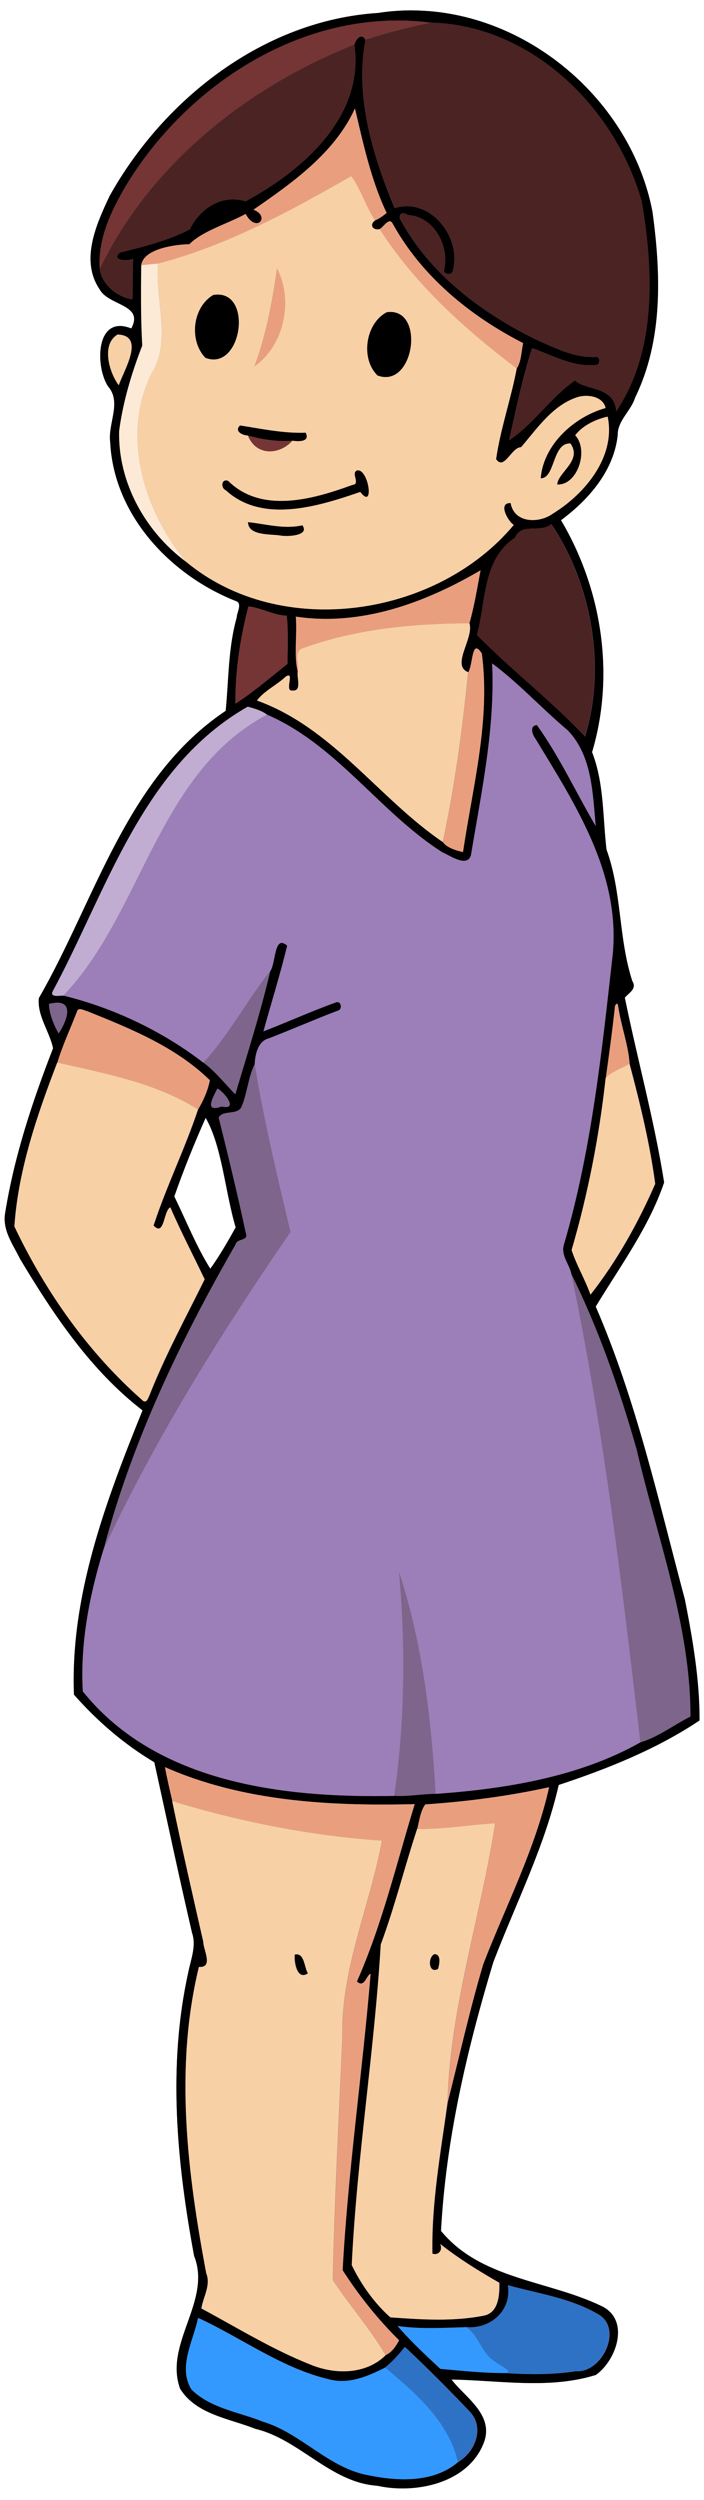
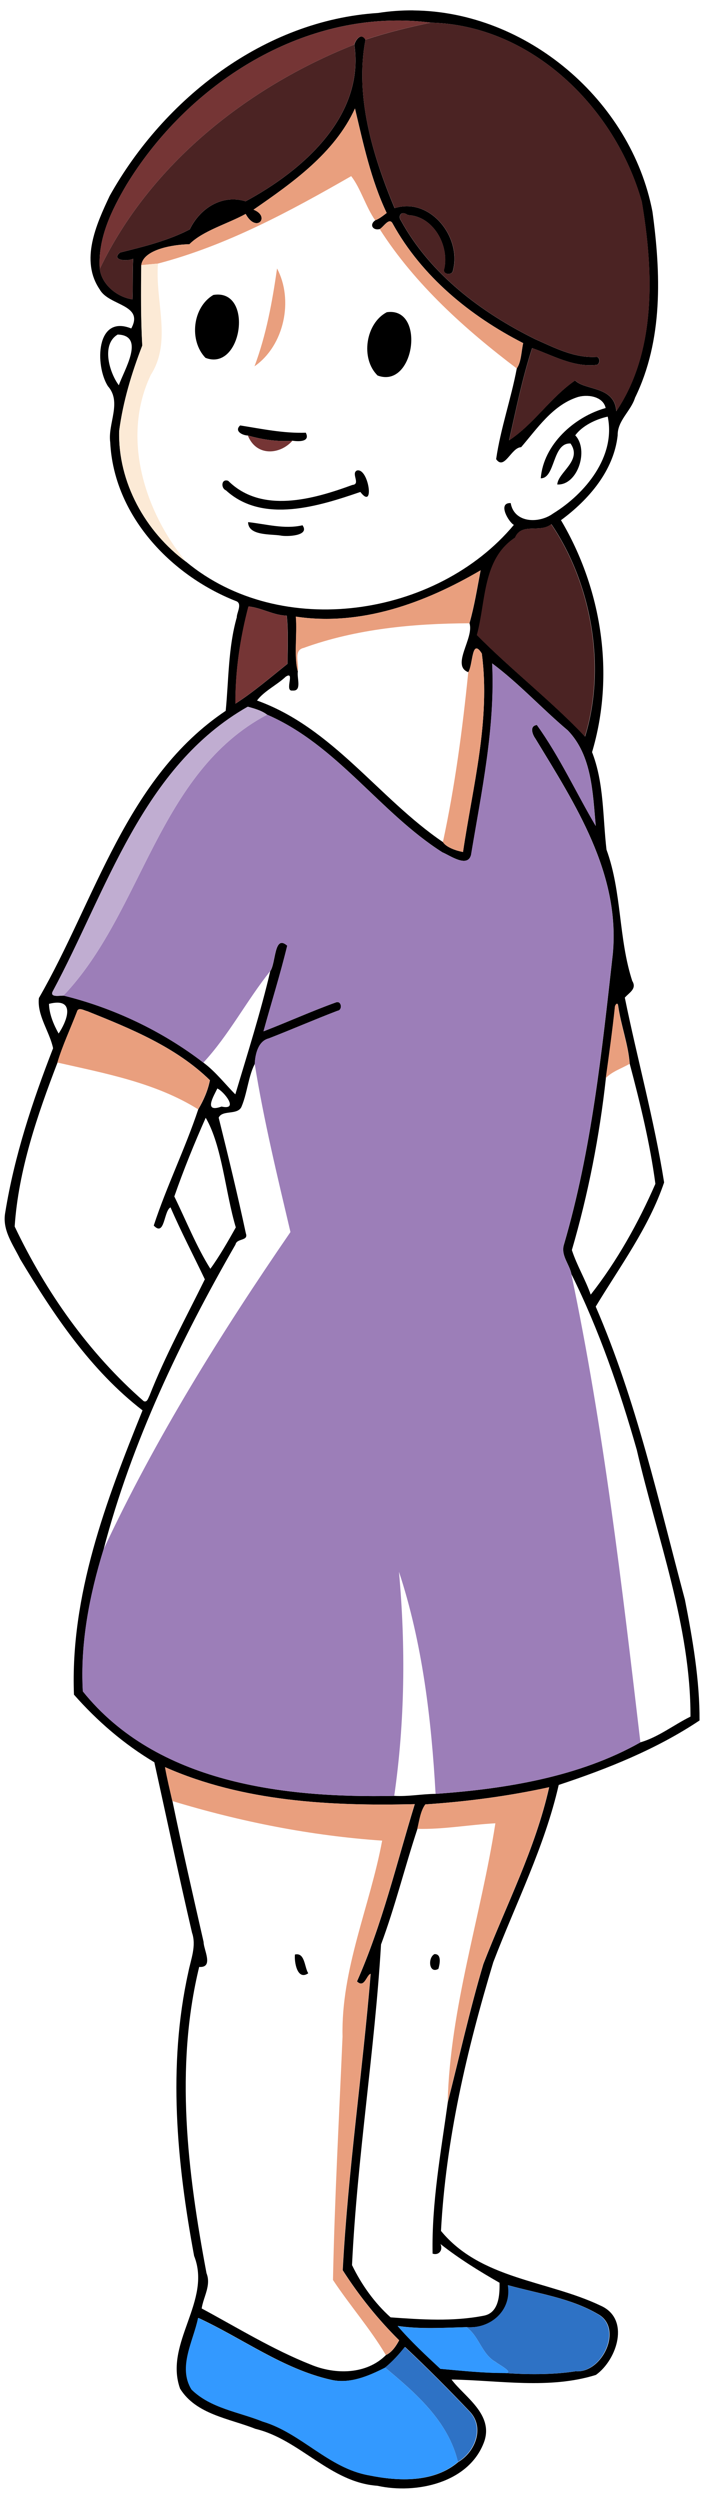
<svg xmlns="http://www.w3.org/2000/svg" width="409pt" height="1452pt" version="1.1" viewBox="0 0 409 1452">
  <g transform="translate(-800)">
-     <path d="m1040.1 6.031c-6.808-0.058-13.668 0.431-20.538 1.509-66.07 4.22-124.28 49.699-155.84 106.22-7.75 16.45-17.311 37.431-5.791 54.341 5.23 9.59 25.99 8.58 18.32 22.67-20.57-8.3-21.14 21.519-13.58 33.489 8.28 9.34-0.121 21.68 1.359 32.57 2.05 42.28 34.901 77.19 72.891 92.2 4.23 1.28 0.51 6.961 0.65 9.491-5.04 17.64-4.69 36.69-6.45 54.32-57.87 38.76-75.53 109.54-108.53 166.83-1.11 10.15 6.27 19.559 8.25 29.139-12.02 30.89-22.5 62.601-27.8 95.411-1.89 10.12 4.49 18.52 8.67 27.03 19.39 32.33 40.91 64.58 71.1 87.87-21.22 52.54-42.051 107.54-39.841 165.1 13.55 15.38 29.061 28.76 46.691 39.27 7.27 32.98 14.249 66.049 21.889 98.959 2.65 7.71-0.67 15.441-2.15 22.991-12.06 54.36-6.68 110.51 3.37 164.75 10.43 26.22-17.569 50.7-8.159 77.08 9.28 15.03 28.659 17.33 43.759 23.35 25.82 6.18 43.45 31.17 70.87 33.07 22.5 4.96 53.27-1.591 62.03-25.531 5.68-16.06-11.661-26.28-18.941-36.18 27.86 0.48 56.77 5.78 83.87-2.67 12.25-8.75 20.17-32.569 2.68-40.259-30.77-14.68-69.55-15.22-92.68-43.37 2.83-53.16 15.06-105.27 30.38-156.07 13.06-34.15 29.851-67.12 38.011-102.95 28.46-9.42 56.85-20.77 81.82-37.45 0.11-23.26-3.97-47.109-8.5-70.159-15.32-57.28-28.16-115.59-51.82-170.2 13.98-23.18 30.889-45.96 39.739-72.12-5.71-36.09-15.54-71.5-22.83-107.32 2.44-2.86 7.17-5.099 4.32-9.689-8.06-24.79-5.989-51.641-14.959-76.241-2.22-18.91-1.381-38.67-8.391-56.65 13.39-44.94 5.731-94.6-18.059-134.72 16.06-11.84 30.689-28.7 32.939-49.28-0.17-8.57 7.681-14.049 10.091-21.839 16.36-33.48 15.029-72.11 10.109-108.1-12.4-64.612-73.1-116.27-138.9-116.83zm102.11 442.77c0.393 1.69 0.738 3.398 1.039 5.12-0.301-1.721-0.646-3.43-1.039-5.12zm-189.96 156.43h2e-3c-0.259 0.255-0.505 0.527-0.736 0.812 0.231-0.285 0.475-0.557 0.734-0.812zm-32.89 43.93c9.57 16.43 11.38 43.321 17.48 63.681-4.45 8-9.72 17.129-14.78 24.039-8.04-12.78-14.131-28.069-20.941-42.009 5.36-15.38 11.671-30.961 18.241-45.711z" fill="#7d658b" />
    <path d="m1040.1 6.031c-6.808-0.058-13.668 0.431-20.538 1.509-66.07 4.22-124.28 49.699-155.84 106.22-7.75 16.45-17.311 37.431-5.791 54.341 5.23 9.59 25.99 8.58 18.32 22.67-20.57-8.3-21.14 21.519-13.58 33.489 8.28 9.34-0.121 21.68 1.359 32.57 2.05 42.28 34.901 77.19 72.891 92.2 4.23 1.28 0.51 6.961 0.65 9.491-5.04 17.64-4.69 36.69-6.45 54.32-57.87 38.76-75.53 109.54-108.53 166.83-1.11 10.15 6.27 19.559 8.25 29.139-12.02 30.89-22.5 62.601-27.8 95.411-1.89 10.12 4.49 18.52 8.67 27.03 19.39 32.33 40.91 64.58 71.1 87.87-21.22 52.54-42.051 107.54-39.841 165.1 13.55 15.38 29.061 28.76 46.691 39.27 7.27 32.98 14.249 66.049 21.889 98.959 2.65 7.71-0.67 15.441-2.15 22.991-12.06 54.36-6.68 110.51 3.37 164.75 10.43 26.22-17.569 50.7-8.159 77.08 9.28 15.03 28.659 17.33 43.759 23.35 25.82 6.18 43.45 31.17 70.87 33.07 22.5 4.96 53.27-1.591 62.03-25.531 5.68-16.06-11.661-26.28-18.941-36.18 27.86 0.48 56.77 5.78 83.87-2.67 12.25-8.75 20.17-32.569 2.68-40.259-30.77-14.68-69.55-15.22-92.68-43.37 2.83-53.16 15.06-105.27 30.38-156.07 13.06-34.15 29.851-67.12 38.011-102.95 28.46-9.42 56.85-20.77 81.82-37.45 0.11-23.26-3.97-47.109-8.5-70.159-15.32-57.28-28.16-115.59-51.82-170.2 13.98-23.18 30.889-45.96 39.739-72.12-5.71-36.09-15.54-71.5-22.83-107.32 2.44-2.86 7.17-5.099 4.32-9.689-8.06-24.79-5.989-51.641-14.959-76.241-2.22-18.91-1.381-38.67-8.391-56.65 13.39-44.94 5.731-94.6-18.059-134.72 16.06-11.84 30.689-28.7 32.939-49.28-0.17-8.57 7.681-14.049 10.091-21.839 16.36-33.48 15.029-72.11 10.109-108.1-12.4-64.612-73.1-116.27-138.9-116.83zm-9.855 5.889c6.655-0.035 13.363 0.364 20.097 1.23 58.54 1.48 107.14 49.47 122.5 103.97 6.83 40.22 8.68 86.779-14.8 121.71-1.11-14.81-17.85-11.829-23.95-17.859-14.21 9.75-24.03 25.37-38.35 34.77 4.02-17.85 7.77-36.371 13.4-53.591 11.96 4.2 24.039 11.31 37.389 9.75 2.18-0.18 2.201-4.79-0.109-4.6-12.73 0.73-24.199-5.291-35.459-10.291-31.41-15.53-60.96-37.729-78.07-68.959-1.71-2.15-0.21-6.19 4.1-3.15 14.79 0.64 24.09 17.58 21.12 31.15-1.34 3.44 4.72 4.241 5.05 0.941 5.09-19.12-13.171-42.671-33.931-36.081-12.7-30.541-23.2-64.79-16.9-97.86-2.51-4.22-5.61-0.12-6.45 2.87 6.02 41.74-30.05 73.12-63.2 91-13.74-4.21-26.49 4.059-32.42 16.309-12.61 6.54-26.699 10.01-40.459 13.43-5.61 4.49 4.03 5.341 7.57 3.591-0.44 7.86-0.101 15.739-0.441 23.609-8.71-1.24-17.819-8.439-18.959-17.659-1.25-17.63 6.799-34.041 15.469-48.791 32.987-54.158 92.528-95.149 156.86-95.489zm-24 51.071c4.72 20 9.29 41.54 18.42 60.7-2.08 1.6-4.17 3.309-6.65 4.269-3.61 2.53-1.381 6.091 2.609 5.091 2.27-1.24 5.56-7.21 7.57-3.1 16.9 30.61 45.02 53.62 75.77 69.32-1.08 4.8-1.08 10.959-3.73 14.709-3.31 17.67-9.431 34.951-11.991 52.691 4.77 6.82 8.819-6.881 14.509-6.941 9.23-10.7 18.11-24.11 32.3-28.93 5.72-2.04 15.321-0.82 16.811 6.18-18.22 5.06-36.17 21.21-37.7 40.82 8.57 0.03 6.61-20.79 17.28-20.23 7.05 9.97-7.29 16.69-7.68 23.82 11.81 0.61 18.53-20.051 10.43-28.561 4.09-5.51 11.76-9.32 18.87-10.87 4.81 23.11-12.95 44.72-31.72 56.27-8.17 5.98-22.6 5.67-24.65-6.05-7.83-0.32-1.2 11.06 1.85 12.67-44.83 53.68-135.45 67.111-190.38 21.441-23.68-17.44-39.69-46.23-38.9-76 2.23-17.02 7.23-33.611 13.42-49.581-0.87-15.5-0.791-31.149-0.591-46.719 1.18-9.29 19.061-12.031 27.941-12.141 7.91-7.9 22.25-11.829 32.7-17.609 6.23 11.46 14.669 1.539 4.569-2.461 22.18-15.36 47.071-32.709 58.941-58.789zm-80.17 108.09c-0.679 0.022-1.387 0.094-2.125 0.216-12.09 7.13-14.24 26.479-4.58 36.539 20.818 8.031 27.756-37.45 6.705-36.755zm100.69 10.084c-0.652 6e-3 -1.333 0.058-2.041 0.161-12.26 6.37-15.469 26.91-5.339 36.78 20.944 7.731 27.586-37.112 7.38-36.941zm-158.4 13.13c16.46 0.54 3.44 21.099 0.68 29.469-5.25-6.92-10.54-23.579-0.68-29.469zm71.159 52.789c-3.63 3.3 1.4 5.83 4.52 5.85 8.42 2.4 17.13 3.68 25.92 3.02 3.77 0.58 10.361 0.68 7.691-4.65-12.92 0.46-25.461-2.22-38.131-4.22zm68.469 26.081c-0.206 4e-3 -0.416 0.033-0.628 0.089-3.59 1.69 2.359 7.971-2.641 8.391-22.65 8.31-52.67 16.909-72.15-2.391-3.99-1.45-4.43 4.22-1.3 5.53 21.59 19.78 54.811 8.891 78.081 0.941 8.283 10.802 5.022-12.698-1.363-12.559zm-63.858 30.08c0.05 8.06 13.199 6.83 18.959 7.8 3.24 0.69 17.171 0.36 12.641-5.97-10.56 2.43-21.1-0.71-31.6-1.83zm176.19 1.169c23.25 34.2 32.061 82.87 19.591 123.37-19.05-20.27-42.971-38.849-62.791-58.959 5.37-19.53 3.151-44.03 22.141-56.57 3.71-8.97 14.439-2.441 21.059-7.841zm-41.089 26.811c-1.97 10.27-3.6 20.74-6.48 30.77 2.82 8.51-10.89 24.5-0.72 28.4 2.84-4.23 1.869-20.371 7.889-10.841 5.1 38.82-5.28 77.13-10.93 115.28-4.04-0.75-9.759-2.72-11.689-5.78-37.34-25.4-63.981-66.4-107.99-82.2 4.05-5.48 11.559-8.999 16.709-13.859 5.7-3.74-1.12 8.859 3.95 8.059 5.65 0.52 2.351-7.51 3.081-11.08-2.39-8.67-0.27-21.581-1.15-31.861 37.93 5.74 75.23-8.069 107.33-26.889zm-134.88 20.989c7.42 0.69 14.49 5.181 22.23 5.331 1 9.17 0.49 18.7 0.45 28-9.88 7.88-19.851 16.469-30.241 23.119-0.11-19.06 2.731-38.04 7.561-56.45zm141.6 33.081c15.61 11.64 28.959 26.309 43.909 38.889 14.16 14.65 14.471 36.441 16.241 55.511-10.89-18.4-21.031-40.38-34.181-58.62-4.47 0.49-2.609 5.53-0.859 7.9 23.12 38.07 49.25 78.1 44.97 124.87-6.36 56.66-12.27 113.89-28.35 168.82-2.09 6.35 3.169 11.441 4.309 17.381 16 32.2 28.05 67.219 37.97 102.06 11.83 51.1 31.34 102.46 31.18 154.87-9.71 4.78-18.629 11.91-29.039 14.92-35.44 20.07-78.34 27.09-119 29.95-8.02 0.05-15.981 1.639-24.011 1.169-63.91 1.32-138.02-7.25-180.94-60.68-1.6-27.88 3.849-55.87 11.989-82.33 16.29-62.37 44.61-121.4 76.67-177.21 0.8-3.82 7.709-1.86 6.009-6.52-4.8-22.46-10.25-44.911-15.78-67.141 2.04-4.64 10.621-1.37 13.141-6.1 3.47-7.95 4.019-17.809 7.839-25.159 0.25-5.58 1.97-13.291 8.17-14.791 13.37-5.2 26.521-10.93 39.911-16.05 3.07-0.41 2.35-6-0.87-4.88-14.23 5.11-28.041 11.39-42.141 16.83 4.56-16.59 9.741-33.04 13.791-49.75-7.76-6.85-6.49 10.1-9.88 14.83-5.63 24.04-13.231 47.871-20.281 71.511-5.14-5.01-11.519-13.281-18.539-18.411-23.86-18.36-52.29-31.829-81.27-38.939-2.27-0.02-8.17 1.21-6.2-2.55 31.5-58.58 51.94-130.35 113.27-165.24 3.88 1.09 7.98 2.19 11.23 4.65 40.63 17.62 65.339 56.69 101.81 79.93 4.19 1.68 14.651 9.29 16.661 1.47 6.11-36.78 14.04-73.709 12.27-111.19zm-252.65 197.02c9.355-3e-3 5.554 10.778 0.75 17.953-2.91-5.21-5.46-11.28-5.6-17.25 1.909-0.483 3.514-0.703 4.85-0.703zm325.22 0.639c0.27 0.021 0.505 0.342 0.611 1.145 1.6 11.34 5.88 22.39 6.72 33.75 6.05 22.82 11.78 46.26 14.9 69.7-9.86 22.64-22.42 45.089-37.57 64.359-3.1-8.85-8.08-17.03-10.95-25.9 9.51-32.59 16.06-66.09 19.77-99.85 1.89-13.62 3.781-27.25 5.241-40.93-0.076-0.914 0.685-2.321 1.278-2.275zm-312.01 3.145c1.347-0.014 3.117 0.959 4.286 1.209 25.26 10.15 51.409 20.769 71.169 40.059-1.11 5.8-3.689 11.8-6.789 16.9-7.56 22.77-18.391 44.701-25.861 67.511 6.47 6.85 5.78-8.601 9.75-10.561 6.12 14.17 13.301 27.871 19.931 41.791-11.02 22.38-23.041 44.37-32.181 67.65-0.74 1.32-1.279 3.99-3.319 3.12-31.88-27.85-56.841-63.35-74.981-101.45 2.19-32.69 13.181-64.73 24.891-95.22 3.02-10.11 7.589-19.7 11.359-29.55 0.281-1.087 0.937-1.451 1.745-1.459zm79.755 46.069c3.56 1.5 12.94 12.89 2.45 10.5-10.74 3.89-4.57-6.1-2.45-10.5zm-6.759 17c9.57 16.43 11.38 43.321 17.48 63.681-4.45 8-9.72 17.129-14.78 24.039-8.04-12.78-14.131-28.069-20.941-42.009 5.36-15.38 11.671-30.961 18.241-45.711zm-23.591 377.16c45.37 20.06 96.181 22.67 145.06 21.48-10.58 34.44-18.99 70.16-33.57 102.97 4.38 4.19 5.55-3.77 7.95-4.42-4.77 57.43-13.17 114.56-16.25 172.13 9.42 14.7 20.38 28.41 32.8 40.7-1.69 3.22-4.18 7-7.67 8.57-11.38 11.4-29.41 11.46-43.52 5.63-22.2-8.78-42.599-21.4-63.559-32.68 1.04-6.82 5.63-13.431 2.82-20.441-11-58.44-18.5-119.35-4.27-177.91 8.73 0.63 2.47-10.31 2.58-14.47-6.2-27.26-12.459-54.529-18.109-81.889-1.49-6.54-3.091-13.07-4.261-19.67zm223.14 11.65c-8.02 35.86-25.061 68.669-38.241 102.74-7.81 26.18-14.249 55.14-20.669 80.27-4.02 29.11-9.411 58.37-8.831 87.88 3.43 1.19 6.2-1.799 4.6-5.569 10.74 8.47 22.411 15.7 34.281 22.48 0.18 7.23-0.431 17.609-9.281 19.159-17.74 3.45-36.059 2.221-53.989 0.941-9.38-8.39-16.94-19.031-22.42-30.361 2.97-62.28 13.15-123.96 16.85-186.19 8.18-22 13.8-44.901 21.15-67.161 1.11-4.78 1.92-10.609 4.65-14.219 24.13-1.61 48.24-4.79 71.9-9.97zm-66.65 96.93c-4.04 2.15-3.22 11.719 2.28 8.559 0.86-2.88 1.97-8.739-2.28-8.559zm-80.027 0.102c-0.318 0.01-0.658 0.048-1.023 0.128-0.5 4.05 1.24 15.351 7.72 10.911-2.147-3.459-1.921-11.146-6.697-11.039zm122.83 192.2c17.39 4.84 36.12 7.39 52.02 16.67 15.23 8.11 2.739 34.6-12.791 33.3-13.31 2.18-29.609 1.909-41.109 1.009-12.49 0.05-24.911-1.33-37.331-2.42-8.56-7.95-17.239-16.049-24.839-24.889 13.19 1.93 26.6 1.04 39.88 0.68 14.06 1.21 26.61-9.68 24.17-24.35zm-179.95 19c25.64 11.86 49 29.561 76.95 35.891 11.1 2.63 22.17-2.22 31.72-7.05 4.31-3.52 8.01-7.611 11.43-11.941 12.98 12.18 25.61 24.881 37.87 37.791 8.43 9.34 2.71 23.29-6.97 28.97-14.09 12.08-34.509 11.299-51.709 7.789-23.44-4.08-39.35-24.55-61.77-31.23-13.94-5.63-30.24-7.66-41.35-18.62-8.06-13.06 1.1-28.16 3.83-41.6z" />
    <path d="m1030.3 11.92c-64.36 0.341-123.9 41.332-156.89 95.49-8.67 14.75-16.72 31.16-15.47 48.79 29.13-60.65 85.65-105.62 147.86-130.28 0.84-2.99 3.94-7.09 6.45-2.87 12.46-4.1 25.22-7.27 38.07-9.9-6.734-0.865-13.441-1.265-20.097-1.23zm-86.32 241.01c4.92 12.33 18.72 11.24 25.92 3.02-8.79 0.66-17.5-0.62-25.92-3.02zm0.311 99.28c-4.83 18.41-7.671 37.39-7.561 56.45 10.39-6.65 20.361-15.239 30.241-23.119 0.04-9.3 0.55-18.83-0.45-28-7.74-0.15-14.81-4.641-22.23-5.331z" fill="#753535" />
    <path d="m1050.4 13.15c-12.85 2.63-25.61 5.8-38.07 9.9-6.34 33.07 4.229 67.319 16.959 97.859 20.76-6.59 39.021 16.961 33.931 36.081-0.33 3.3-6.39 2.499-5.05-0.941 2.97-13.57-6.33-30.51-21.12-31.15-4.31-3.04-5.81 1-4.1 3.15 17.11 31.23 46.66 53.429 78.07 68.959 11.26 5 22.729 11.021 35.459 10.291 2.31-0.19 2.289 4.42 0.109 4.6-13.35 1.56-25.429-5.55-37.389-9.75-5.63 17.22-9.38 35.741-13.4 53.591 14.32-9.4 24.14-25.02 38.35-34.77 6.1 6.03 22.84 3.049 23.95 17.859 23.48-34.93 21.63-81.489 14.8-121.71-15.4-54.5-64-102.49-122.5-103.97zm-44.6 12.77c-62.21 24.66-118.73 69.63-147.86 130.28 1.14 9.22 10.249 16.419 18.959 17.659 0.34-7.87 6.2e-4 -15.749 0.441-23.609-3.54 1.75-13.18 0.899-7.57-3.591 13.76-3.42 27.849-6.89 40.459-13.43 5.93-12.25 18.68-20.519 32.42-16.309 33.15-17.88 69.22-49.26 63.2-91zm114.41 278.49c-6.62 5.4-17.349-1.129-21.059 7.841-18.99 12.54-16.771 37.04-22.141 56.57 19.82 20.11 43.741 38.689 62.791 58.959 12.47-40.5 3.659-89.17-19.591-123.37z" fill="#4b2323" />
    <path d="m1006.2 62.991c-11.87 26.08-36.761 43.429-58.941 58.789 10.1 4 1.661 13.921-4.569 2.461-10.45 5.78-24.79 9.709-32.7 17.609-8.88 0.11-26.761 2.851-27.941 12.141 3.25-0.31 6.5-0.63 9.75-0.92 40.01-10.49 76.67-30.37 112.23-50.77 5.43 6.93 8.451 17.779 13.941 25.659 2.48-0.96 4.57-2.669 6.65-4.269-9.13-19.16-13.7-40.7-18.42-60.7zm20.239 65.536c-1.88 3e-3 -4.157 3.593-5.859 4.523 20.57 32.25 50.021 58.52 79.611 80.93 2.65-3.75 2.65-9.909 3.73-14.709-30.75-15.7-58.87-38.71-75.77-69.32-0.502-1.028-1.084-1.425-1.711-1.423zm-65.48 27.383c-2.77 19.3-6.249 38.54-13.109 56.85 17.33-12.05 22.809-38.56 13.109-56.85zm118.21 175.31c-32.1 18.82-69.4 32.629-107.33 26.889 0.88 10.28-1.24 23.191 1.15 31.861 0.95-4.46-2.73-12.291 3.4-13.661 30.71-11.12 63.84-14.199 96.3-14.319 2.88-10.03 4.51-20.5 6.48-30.77zm-2.3 45.37c-2.718-0.076-2.611 10.498-4.83 13.803-3.32 33.08-7.73 66.149-14.73 98.659 1.93 3.06 7.649 5.03 11.689 5.78 5.65-38.15 16.03-76.46 10.93-115.28-1.317-2.085-2.298-2.941-3.059-2.962zm81.569 206.36c-0.594-0.046-1.354 1.361-1.278 2.275-1.46 13.68-3.351 27.31-5.241 40.93 3.79-3.96 9.23-5.579 13.85-8.309-0.84-11.36-5.12-22.41-6.72-33.75-0.106-0.803-0.341-1.125-0.611-1.145zm-312.01 3.145c-0.808 8e-3 -1.464 0.372-1.745 1.459-3.77 9.85-8.339 19.44-11.359 29.55 27.94 6.34 57.11 11.749 81.77 27.159 3.1-5.1 5.679-11.1 6.789-16.9-19.76-19.29-45.909-29.909-71.169-40.059-1.169-0.25-2.939-1.223-4.286-1.209zm49.405 440.23c1.17 6.6 2.771 13.13 4.261 19.67 39.65 12.06 80.55 20.179 121.92 23.009-7.05 38.02-23.921 74.55-23.011 113.77-2.01 47.11-4.609 94.27-5.559 141.38 9.78 14.81 21.689 28.33 30.709 43.6 3.49-1.57 5.98-5.35 7.67-8.57-12.42-12.29-23.38-26-32.8-40.7 3.08-57.57 11.48-114.7 16.25-172.13-2.4 0.65-3.57 8.61-7.95 4.42 14.58-32.81 22.99-68.53 33.57-102.97-48.88 1.19-99.691-1.42-145.06-21.48zm223.14 11.65c-23.66 5.18-47.77 8.36-71.9 9.97-2.73 3.61-3.54 9.439-4.65 14.219 15.23 0.39 30.24-2.42 45.37-3.23-8.39 54.09-26.29 106.95-27.73 162.05 6.42-25.13 12.859-54.09 20.669-80.27 13.18-34.07 30.221-66.879 38.241-102.74z" fill="#e99f7e" />
-     <path d="m1004 102.3c-35.53 20.4-72.19 40.28-112.2 50.77-1.87 21.39 8.27 45.149-4.15 64.589-17.4 36.47-3.54 79.561 20.47 108.63 54.93 45.67 145.55 32.239 190.38-21.441-3.05-1.61-9.68-12.99-1.85-12.67 2.05 11.72 16.48 12.03 24.65 6.05 18.77-11.55 36.53-33.16 31.72-56.27-7.11 1.55-14.78 5.36-18.87 10.87 8.1 8.51 1.38 29.171-10.43 28.561 0.39-7.13 14.73-13.85 7.68-23.82-10.67-0.56-8.71 20.26-17.28 20.23 1.53-19.61 19.48-35.76 37.7-40.82-1.49-7-11.091-8.22-16.811-6.18-14.19 4.82-23.07 18.23-32.3 28.93-5.69 0.06-9.739 13.761-14.509 6.941 2.56-17.74 8.681-35.021 11.991-52.691-29.59-22.41-59.041-48.68-79.611-80.93-3.99 1-6.219-2.561-2.609-5.091-5.49-7.88-8.511-18.729-13.941-25.659zm-43.07 53.609c9.7 18.29 4.221 44.8-13.109 56.85 6.86-18.31 10.339-37.55 13.109-56.85zm-34.925 15.166c21.052-0.695 14.114 44.786-6.705 36.755-9.66-10.06-7.51-29.409 4.58-36.539 0.738-0.122 1.446-0.193 2.125-0.216zm100.69 10.084c20.207-0.172 13.565 44.671-7.38 36.941-10.13-9.87-6.921-30.41 5.339-36.78 0.708-0.102 1.389-0.155 2.041-0.161zm-158.4 13.13c-9.86 5.89-4.57 22.549 0.68 29.469 2.76-8.37 15.78-28.929-0.68-29.469zm71.159 52.789c12.67 2 25.211 4.68 38.131 4.22 2.67 5.33-3.921 5.23-7.691 4.65-7.2 8.22-21 9.31-25.92-3.02-3.12-0.02-8.15-2.55-4.52-5.85zm68.469 26.081c6.385-0.139 9.645 23.361 1.363 12.559-23.27 7.95-56.491 18.839-78.081-0.941-3.13-1.31-2.69-6.98 1.3-5.53 19.48 19.3 49.5 10.701 72.15 2.391 5-0.42-0.949-6.701 2.641-8.391 0.212-0.056 0.422-0.085 0.628-0.089zm-63.858 30.08c10.5 1.12 21.04 4.26 31.6 1.83 4.53 6.33-9.401 6.66-12.641 5.97-5.76-0.97-18.909 0.26-18.959-7.8zm128.62 58.75c-32.46 0.12-65.59 3.199-96.3 14.319-6.13 1.37-2.45 9.201-3.4 13.661-0.73 3.57 2.569 11.6-3.081 11.08-5.07 0.8 1.75-11.799-3.95-8.059-5.15 4.86-12.659 8.379-16.709 13.859 44.01 15.8 70.651 56.8 107.99 82.2 7-32.51 11.41-65.579 14.73-98.659-10.17-3.9 3.54-19.89 0.72-28.4zm-239.45 255.11c-11.71 30.49-22.701 62.53-24.891 95.22 18.14 38.1 43.101 73.6 74.981 101.45 2.04 0.87 2.579-1.8 3.319-3.12 9.14-23.28 21.161-45.27 32.181-67.65-6.63-13.92-13.811-27.621-19.931-41.791-3.97 1.96-3.28 17.411-9.75 10.561 7.47-22.81 18.301-44.741 25.861-67.511-24.66-15.41-53.83-20.82-81.77-27.16zm332.45 0.741c-4.62 2.73-10.06 4.349-13.85 8.309-3.71 33.76-10.26 67.26-19.77 99.85 2.87 8.87 7.85 17.05 10.95 25.9 15.15-19.27 27.71-41.719 37.57-64.359-3.12-23.44-8.85-46.88-14.9-69.7zm-265.68 428.16c5.65 27.36 11.909 54.629 18.109 81.889-0.11 4.16 6.15 15.1-2.58 14.47-14.23 58.56-6.73 119.47 4.27 177.91 2.81 7.01-1.78 13.621-2.82 20.441 20.96 11.28 41.359 23.9 63.559 32.68 14.11 5.83 32.14 5.77 43.52-5.63-9.02-15.27-20.929-28.79-30.709-43.6 0.95-47.11 3.549-94.27 5.559-141.38-0.91-39.22 15.961-75.75 23.011-113.77-41.37-2.83-82.27-10.949-121.92-23.009zm187.7 12.939c-15.13 0.81-30.14 3.62-45.37 3.23-7.35 22.26-12.97 45.161-21.15 67.161-3.7 62.23-13.88 123.91-16.85 186.19 5.48 11.33 13.04 21.971 22.42 30.361 17.93 1.28 36.249 2.509 53.989-0.941 8.85-1.55 9.461-11.929 9.281-19.159-11.87-6.78-23.541-14.01-34.281-22.48 1.6 3.77-1.17 6.759-4.6 5.569-0.58-29.51 4.811-58.77 8.831-87.88 1.44-55.1 19.34-107.96 27.73-162.05zm-35.5 76c4.25-0.18 3.14 5.679 2.28 8.559-5.5 3.16-6.32-6.409-2.28-8.559zm-80.027 0.102c4.775-0.107 4.55 7.58 6.697 11.039-6.48 4.44-8.22-6.861-7.72-10.911 0.365-0.08 0.705-0.121 1.023-0.128z" fill="#f8d0a5" />
    <path d="m882.05 153.99c3.25-0.31 6.5-0.63 9.75-0.92-1.87 21.39 8.27 45.15-4.15 64.59-17.4 36.47-3.54 79.56 20.47 108.63-23.68-17.44-39.69-46.23-38.9-76 2.23-17.02 7.23-33.61 13.42-49.58-0.87-15.5-0.79-31.15-0.59-46.72z" fill="#fcead6" />
    <path d="m1085.9 385.29c15.61 11.64 28.96 26.31 43.91 38.89 14.16 14.65 14.47 36.44 16.24 55.51-10.89-18.4-21.03-40.38-34.18-58.62-4.47 0.49-2.61 5.53-0.86 7.9 23.12 38.07 49.25 78.1 44.97 124.87-6.36 56.66-12.27 113.89-28.35 168.82-2.09 6.35 3.17 11.44 4.31 17.38 18.82 89.74 29.4 180.88 40.11 271.85-35.44 20.07-78.34 27.09-119 29.95-2.41-43.4-7.71-87.88-21.26-128.98 3.92 43.3 3.46 87.07-2.75 130.15-63.91 1.32-138.02-7.25-180.94-60.68-1.6-27.88 3.85-55.87 11.99-82.33 30.21-64.73 68.25-125.64 108.65-184.45-7.56-32.17-15.51-64.86-20.77-97.68 0.25-5.58 1.97-13.29 8.17-14.79 13.37-5.2 26.52-10.93 39.91-16.05 3.07-0.41 2.35-6-0.87-4.88-14.23 5.11-28.04 11.39-42.14 16.83 4.56-16.59 9.74-33.04 13.79-49.75-7.76-6.85-6.49 10.1-9.88 14.83-13.67 17.07-24.03 37.22-38.82 53.1-23.86-18.36-52.29-31.83-81.27-38.94 46.19-48.46 54.52-129.36 118.3-163.14 40.63 17.62 65.34 56.69 101.81 79.93 4.19 1.68 14.65 9.29 16.66 1.47 6.11-36.78 14.04-73.71 12.27-111.19z" fill="#9c7eb8" />
    <path d="m830.65 575.67c31.5-58.58 51.94-130.35 113.27-165.24 3.88 1.09 7.98 2.19 11.23 4.65-63.78 33.78-72.11 114.68-118.3 163.14-2.27-0.02-8.17 1.21-6.2-2.55z" fill="#c0add1" />
    <path d="m1095 1327.2c2.44 14.67-10.11 25.56-24.17 24.35 7.46 4.86 8.95 15.719 17.18 20.259 1.33 1.26 11.641 6.52 5.111 6.37 11.5 0.9 27.799 1.171 41.109-1.009 15.53 1.3 28.021-25.19 12.791-33.3-15.9-9.28-34.63-11.83-52.02-16.67zm-59.87 35.859c-3.42 4.33-7.12 8.421-11.43 11.941 17.81 14.84 36.76 31.21 42.33 54.82 9.68-5.68 15.4-19.63 6.97-28.97-12.26-12.91-24.89-25.611-37.87-37.791z" fill="#2e72c5" />
    <path d="m915.05 1346.2c-2.73 13.44-11.89 28.54-3.83 41.6 11.11 10.96 27.41 12.99 41.35 18.62 22.42 6.68 38.33 27.15 61.77 31.23 17.2 3.51 37.619 4.291 51.709-7.789-5.57-23.61-24.52-39.98-42.33-54.82-9.55 4.83-20.62 9.68-31.72 7.05-27.95-6.33-51.31-24.031-76.95-35.891zm115.92 4.711c7.6 8.84 16.279 16.939 24.839 24.889 12.42 1.09 24.841 2.47 37.331 2.42 6.53 0.15-3.781-5.11-5.111-6.37-8.23-4.54-9.72-15.399-17.18-20.259-13.28 0.36-26.69 1.25-39.88-0.68z" fill="#39f" />
  </g>
</svg>